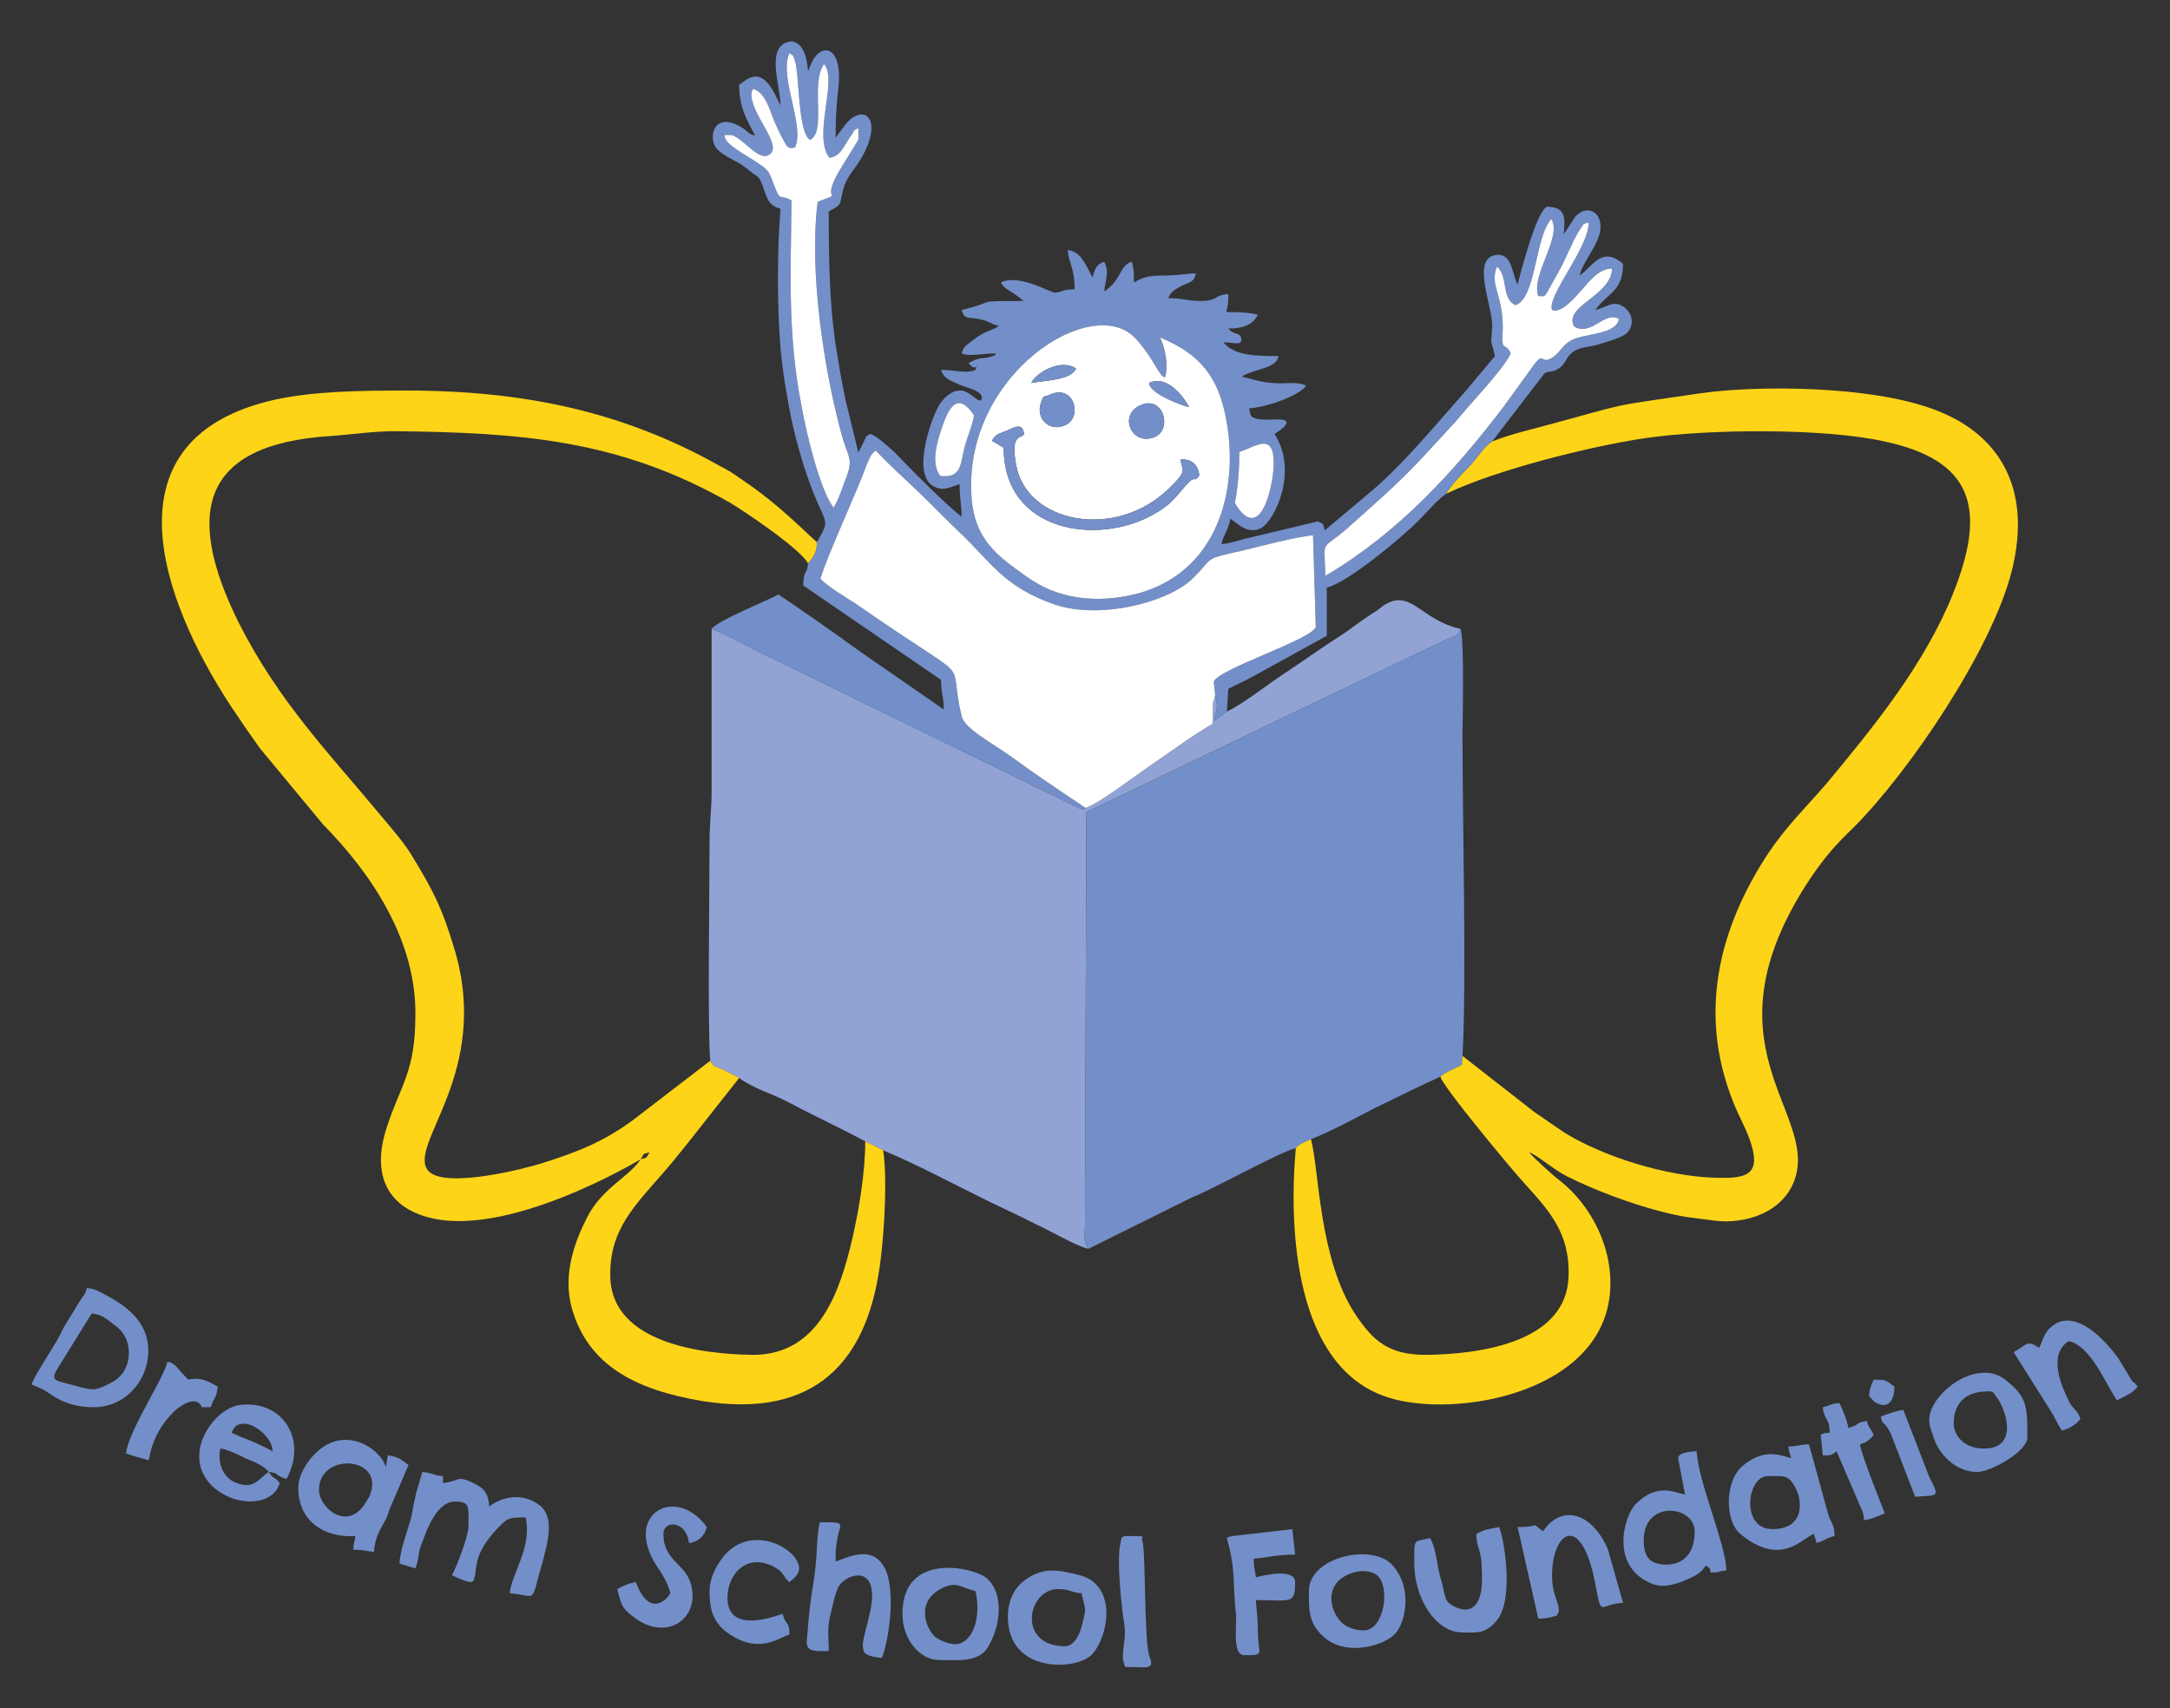
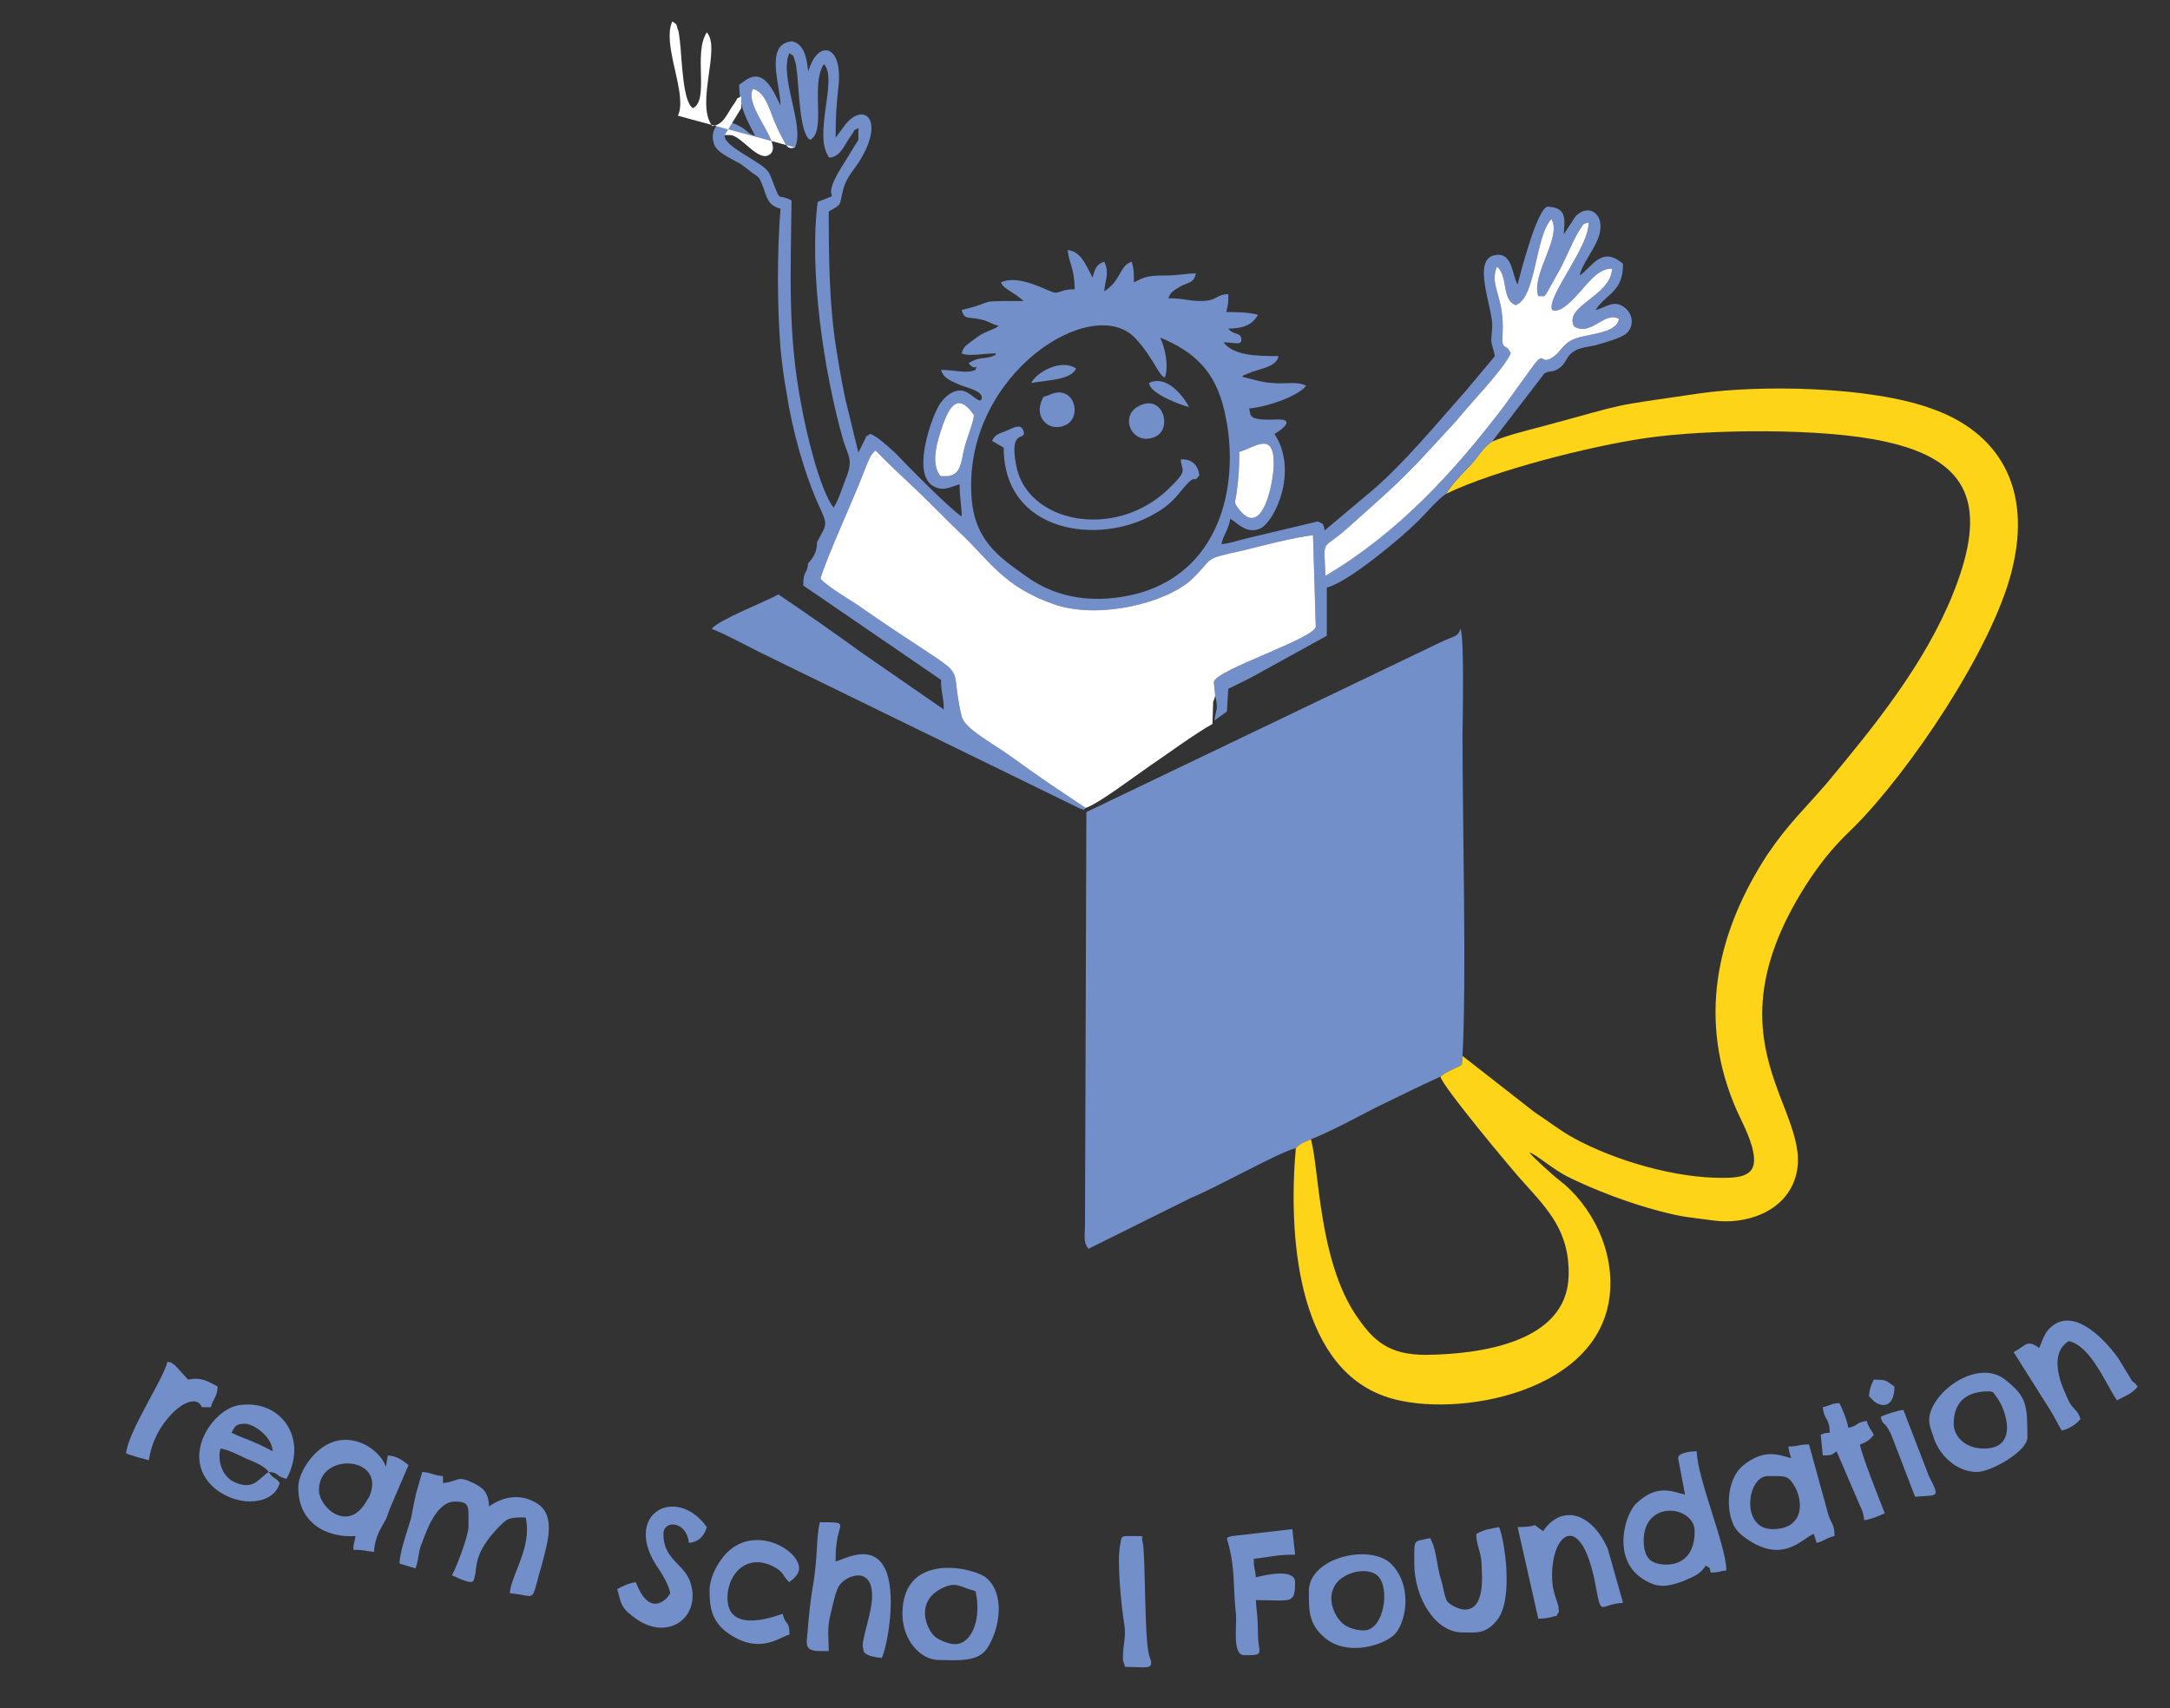
<svg xmlns="http://www.w3.org/2000/svg" xml:space="preserve" width="3.15in" height="2.48in" version="1.1" style="shape-rendering:geometricPrecision; text-rendering:geometricPrecision; image-rendering:optimizeQuality; fill-rule:evenodd; clip-rule:evenodd" viewBox="0 0 3150 2480">
  <rect x="0" y="0" width="3150" height="2480" fill="#333333" stroke="none" />
  <defs>
    <style type="text/css">
   
    .fil1 {fill:#738FC9}
    .fil4 {fill:#748FC9}
    .fil5 {fill:#7490C9}
    .fil0 {fill:#90A3D4}
    .fil2 {fill:#FDD418}
    .fil3 {fill:white}
   
  </style>
  </defs>
  <g id="Layer_x0020_1">
    <g id="_1260098938096">
-       <path class="fil0" d="M1781 1033l-18 13c2,-17 6,-16 1,-36l-2 7c-1,1 -1,2 -1,3l-1 31c-28,16 -63,42 -91,61 -22,15 -73,54 -93,61 -6,5 2,3 -8,1l-467 -228c-20,-10 -49,-26 -68,-33l0 234c0,29 -3,46 -3,76 0,64 -3,272 1,317 5,9 7,8 19,13 9,5 16,8 23,12 10,8 32,18 45,23 19,8 30,14 47,23 32,16 61,30 91,46l26 13c52,22 98,47 149,72 26,13 49,23 74,36 18,8 59,32 75,35 -8,-10 -5,-19 -5,-36l2 -598 513 -246c23,-11 26,-8 30,-20 -59,-13 -72,-61 -113,-33 -7,6 -12,9 -20,14 -15,10 -26,19 -41,29 -29,18 -53,36 -82,55 -23,15 -61,45 -83,55z" />
      <path class="fil1" d="M1580 1813l149 -74c35,-14 131,-68 152,-72 6,-7 13,-9 22,-13 30,-12 63,-30 92,-45 33,-16 63,-31 96,-46 8,-7 20,-11 31,-17l1 -13c6,-112 0,-334 0,-466 0,-13 3,-143 -3,-154 -4,12 -7,9 -30,20l-513 246 -2 598c0,17 -3,26 5,36z" />
-       <path class="fil2" d="M930 1683c6,-9 1,-7 13,-10 -6,9 -2,7 -13,10zm16 -13l-3 3 3 -3zm4 -3l-4 3 4 -3zm0 0l0 0zm-20 16c-17,26 -55,41 -77,83 -17,33 -37,82 -23,133 24,85 95,119 189,135 162,26 243,-54 260,-211 5,-42 9,-114 3,-153l-26 -13c0,45 -9,98 -18,138 -18,78 -48,172 -145,172 -77,-1 -202,-18 -207,-110 -3,-71 35,-106 80,-158 13,-15 23,-28 36,-44l71 -90c-7,-4 -14,-7 -23,-12 -12,-5 -14,-4 -19,-13l-112 86c-42,31 -79,46 -133,63 -25,8 -143,38 -165,10 -29,-38 92,-141 39,-320 -18,-60 -30,-84 -61,-135 -12,-20 -27,-37 -42,-55 -77,-93 -152,-169 -211,-286 -78,-158 -55,-258 134,-270 29,-2 62,-7 93,-7 182,2 326,12 487,104 20,12 101,66 113,88l5 -6c6,-8 8,-16 8,-25 -10,-7 -52,-53 -111,-92 -11,-8 -19,-13 -31,-19 -137,-77 -280,-109 -454,-109 -69,0 -133,1 -190,13 -252,56 -166,291 -65,445 14,21 27,40 42,61l92 111c69,70 135,167 134,276 0,83 -21,101 -41,162 -23,68 -1,114 55,131 116,36 313,-83 313,-83z" />
      <path class="fil2" d="M2220 1673l-4 -3 4 3zm-4 -3l-3 -3 3 3zm-3 -3l0 0zm-47 -1026c-13,8 -22,25 -34,37 -9,9 -26,27 -33,39 70,-34 208,-69 290,-81 89,-13 258,-15 347,5 125,27 150,94 99,221 -41,102 -114,192 -184,276 -31,36 -56,59 -85,102 -70,107 -102,230 -50,360 9,23 20,40 27,64 10,36 -3,46 -40,46 -70,1 -159,-25 -219,-58 -20,-11 -36,-24 -56,-37l-105 -82 -1 13c-11,6 -23,10 -31,17 1,12 106,138 121,154 36,40 67,72 65,136 -3,96 -128,113 -207,114 -55,0 -77,-21 -102,-58 -54,-81 -53,-212 -65,-255 -9,4 -16,6 -22,13 -11,124 1,312 126,359 90,35 308,3 329,-140 10,-69 -26,-137 -73,-173 -7,-5 -39,-34 -43,-40 10,3 35,25 55,35 40,20 91,39 133,50 38,10 44,9 80,14 44,6 102,-11 118,-62 31,-98 -138,-194 22,-435 22,-32 36,-48 63,-74 80,-80 200,-257 229,-371 32,-125 -22,-203 -114,-236 -91,-34 -254,-35 -338,-23 -143,21 -95,12 -229,48 -26,7 -48,12 -73,22z" />
      <path class="fil1" d="M1396 750l0 0zm403 -94c22,-6 50,-31 50,17 0,26 -16,110 -50,67 -9,-12 -6,-9 -4,-24 3,-21 4,-39 4,-60zm-434 35c-15,-19 -4,-52 4,-75 11,-31 24,-44 45,-13 -3,18 -12,35 -16,56 -4,21 -7,35 -33,32zm319 -201c51,21 80,50 93,105 24,100 -1,231 -123,266 -63,17 -120,8 -164,-24 -39,-28 -77,-52 -80,-120 -9,-175 176,-292 238,-226 27,29 34,55 43,57 6,-17 0,-44 -7,-58zm632 -40l0 0zm-83 -20c12,-1 6,6 22,-22 6,-11 11,-19 16,-30 5,-11 9,-19 14,-30 3,-5 5,-10 8,-14 7,-10 3,-8 13,-11 1,36 -61,107 -53,127 13,6 33,-18 42,-28 15,-17 27,-32 45,-32 -1,40 -71,54 -55,84 25,15 44,-23 65,-11 -3,23 -51,21 -69,31 -13,7 -16,17 -26,24 -20,14 -12,-11 -30,14 -14,19 -28,39 -42,58 -73,96 -154,184 -259,246 -2,-58 -7,-34 34,-71 40,-36 71,-62 108,-102l48 -52c19,-24 69,-75 79,-98 -7,-16 -13,-3 -12,-25 4,-59 -20,-72 -8,-101 17,15 6,47 27,56 30,-10 28,-99 52,-125 16,26 -30,81 -19,112zm-1117 -205c23,-13 -29,-61 -25,-91l2 -5c18,5 24,30 31,47 4,9 7,16 12,25 6,11 7,16 18,13 15,-31 -24,-103 -8,-137 6,5 5,1 8,12 2,4 2,12 3,17 3,26 4,89 19,97 24,-12 0,-80 20,-110 21,22 -17,104 8,136 17,-2 21,-18 32,-33 8,-11 -1,-4 10,-10l0 17 -24 39c-36,57 8,34 -35,51 -13,99 9,248 37,346 8,25 14,28 5,53 -6,14 -11,33 -19,45 -20,-26 -40,-110 -47,-150 -20,-104 -15,-193 -14,-296 -21,-11 -15,4 -26,-24 -6,-16 -7,-20 -21,-29 -20,-14 -52,-29 -50,-42l9 0c17,3 39,38 55,29zm70 562c0,9 -2,17 -8,25l-5 6c-1,16 -7,9 -7,32l200 137c0,20 4,24 4,43l-120 -83c-40,-29 -80,-57 -120,-84 -20,11 -87,37 -97,50 19,7 48,23 68,33l467 228c10,2 2,4 8,-1 -36,-24 -72,-48 -106,-73 -29,-21 -70,-42 -74,-60 -23,-95 29,-36 -153,-163 -14,-9 -44,-27 -52,-37 10,-34 50,-119 67,-165 5,-11 5,-14 13,-21 21,22 38,37 60,58 21,20 41,41 62,61 44,41 63,79 139,105 64,21 159,-2 197,-36 36,-34 13,-29 76,-43 28,-7 74,-19 101,-22l4 133c-4,18 -144,62 -148,80l2 20c5,20 1,19 -1,36l18 -13 2 -33c12,-6 23,-11 36,-18l107 -59 0 -70c30,-7 107,-71 133,-97 13,-13 27,-30 40,-39 7,-12 24,-30 33,-39 12,-12 21,-29 34,-37l76 -99c9,-5 11,0 22,-8 7,-5 8,-10 13,-17 11,-13 23,-12 40,-16 13,-4 36,-10 44,-17 11,-10 10,-27 -2,-37 -16,-13 -26,-1 -43,3 17,-25 40,-26 40,-67 -31,-27 -45,5 -63,17 5,-23 34,-50 30,-76 -2,-15 -15,-23 -28,-16 -7,4 -9,7 -13,14l-12 18c1,-20 6,-39 -24,-40 -15,5 -38,93 -43,113 -8,-13 -7,-45 -30,-43 -40,3 -4,80 -7,106 -2,29 -2,14 4,41l-41 49c-40,45 -92,108 -137,146l-69 58c-3,-12 -1,-8 -10,-13l-105 25c-12,3 -23,7 -35,8 3,-14 10,-20 13,-37 12,8 25,23 44,14 21,-11 55,-84 20,-137 12,-7 31,-22 3,-21 -45,2 -36,-7 -40,-16 26,-2 72,-18 83,-33 -13,-7 -31,-2 -49,-4 -17,-1 -30,-6 -44,-9 4,-3 -1,-1 7,-4 4,-2 3,-1 7,-3 19,-6 36,-9 39,-23 -34,0 -65,-1 -80,-20 16,0 26,5 26,-4 -1,-12 -10,-5 -19,-16 21,0 35,-5 43,-20 -11,-3 -25,-4 -46,-4 3,-12 3,-11 3,-26 -20,1 -15,10 -40,10 -18,0 -25,-4 -47,-4 3,-8 5,-10 19,-18 13,-6 18,-5 21,-18 -15,0 -25,3 -46,3 -23,0 -29,2 -44,10 0,-17 0,-17 -3,-30 -18,5 -15,27 -40,43 1,-17 8,-26 0,-43 -11,3 -14,11 -17,23l-2 -4c-9,-17 -16,-34 -34,-36 1,18 10,26 10,57 -18,0 -18,4 -28,5 -8,0 -52,-28 -79,-15 4,10 16,12 33,27 -76,0 -35,0 -90,13 4,14 8,10 24,13 17,3 16,7 30,10 -1,1 -2,0 -2,1 -1,3 -18,7 -29,15 -17,13 -20,13 -23,24 10,5 32,0 50,0 -5,4 6,0 -8,5 -14,4 -13,-1 -32,9 11,15 14,-3 10,10 -13,6 -29,0 -50,0 4,13 15,16 28,22 10,4 34,9 31,20 -3,9 -15,-10 -29,-12 -15,-1 -26,11 -32,20 -10,15 -40,95 -12,117 16,11 27,3 41,-1 0,21 3,32 3,47 -19,-13 -79,-74 -97,-93 -8,-7 -27,-25 -36,-27 -11,8 -2,-2 -9,11l-8 16 -19 -78c-6,-29 -10,-53 -15,-85 -8,-59 -9,-117 -9,-187 20,-11 15,-8 21,-32 5,-17 12,-24 21,-37 42,-64 9,-91 -18,-57l-14 19c0,-26 1,-48 4,-73 7,-62 -27,-67 -40,-33 0,0 -1,1 -1,2 0,1 -1,2 -1,3 0,0 -1,1 -1,2 0,0 0,2 -1,2 -2,-20 -6,-39 -23,-43 -41,3 -17,64 -17,93l-9 -18c-22,-41 -41,-18 -51,-12 0,34 12,52 23,74 -11,-3 -9,-6 -21,-13 -38,-22 -47,14 -36,30 6,9 25,18 36,24 7,5 11,8 17,13 9,6 10,6 14,16 7,17 7,31 27,36 -5,63 -5,139 0,203 2,20 5,45 9,65 8,54 26,118 48,166 12,26 10,24 -4,50z" />
      <path class="fil3" d="M1576 1173c20,-7 71,-46 93,-61 28,-19 63,-45 91,-61l1 -31c0,-1 0,-2 1,-3l2 -7 -2 -20c4,-18 144,-62 148,-80l-4 -133c-27,3 -73,15 -101,22 -63,14 -40,9 -76,43 -38,34 -133,57 -197,36 -76,-26 -95,-64 -139,-105 -21,-20 -41,-41 -62,-61 -22,-21 -39,-36 -60,-58 -8,7 -8,10 -13,21 -17,46 -57,131 -67,165 8,10 38,28 52,37 182,127 130,68 153,163 4,18 45,39 74,60 34,25 70,49 106,73z" />
-       <path class="fil3" d="M1440 640c5,-10 10,-10 22,-15 9,-4 19,-10 23,-1 8,19 -21,-6 -10,51 15,84 143,110 221,35 30,-29 19,-25 18,-43 16,-1 25,8 27,23 -9,13 -4,-3 -20,15 -14,16 -21,28 -47,42 -79,45 -217,27 -217,-97l-17 -10zm214 -51c35,-17 48,34 23,45 -33,15 -54,-30 -23,-45zm-130 -16c35,-16 48,32 23,44 -23,11 -44,-9 -36,-32 4,-13 5,-8 13,-12zm202 18c-9,-2 -57,-19 -58,-35 29,-14 55,28 58,35zm-229 -35c7,-15 43,-36 65,-21 -7,17 -44,17 -65,21zm187 -66c7,14 13,41 7,58 -9,-2 -16,-28 -43,-57 -62,-66 -247,51 -238,226 3,68 41,92 80,120 44,32 101,41 164,24 122,-35 147,-166 123,-266 -13,-55 -42,-84 -93,-105z" />
-       <path class="fil3" d="M1154 214c-11,3 -12,-2 -18,-13 -5,-9 -8,-16 -12,-25 -7,-17 -13,-42 -31,-47l-2 5c-4,30 48,78 25,91 -16,9 -38,-26 -55,-29l-9 0c-2,13 30,28 50,42 14,9 15,13 21,29 11,28 5,13 26,24 -1,103 -6,192 14,296 7,40 27,124 47,150 8,-12 13,-31 19,-45 9,-25 3,-28 -5,-53 -28,-98 -50,-247 -37,-346 43,-17 -1,6 35,-51l24 -39 0 -17c-11,6 -2,-1 -10,10 -11,15 -15,31 -32,33 -25,-32 13,-114 -8,-136 -20,30 4,98 -20,110 -15,-8 -16,-71 -19,-97 -1,-5 -1,-13 -3,-17 -3,-11 -2,-7 -8,-12 -16,34 23,106 8,137z" />
+       <path class="fil3" d="M1154 214c-11,3 -12,-2 -18,-13 -5,-9 -8,-16 -12,-25 -7,-17 -13,-42 -31,-47l-2 5c-4,30 48,78 25,91 -16,9 -38,-26 -55,-29l-9 0l24 -39 0 -17c-11,6 -2,-1 -10,10 -11,15 -15,31 -32,33 -25,-32 13,-114 -8,-136 -20,30 4,98 -20,110 -15,-8 -16,-71 -19,-97 -1,-5 -1,-13 -3,-17 -3,-11 -2,-7 -8,-12 -16,34 23,106 8,137z" />
      <path class="fil3" d="M2233 430c-11,-31 35,-86 19,-112 -24,26 -22,115 -52,125 -21,-9 -10,-41 -27,-56 -12,29 12,42 8,101 -1,22 5,9 12,25 -10,23 -60,74 -79,98l-48 52c-37,40 -68,66 -108,102 -41,37 -36,13 -34,71 105,-62 186,-150 259,-246 14,-19 28,-39 42,-58 18,-25 10,0 30,-14 10,-7 13,-17 26,-24 18,-10 66,-8 69,-31 -21,-12 -40,26 -65,11 -16,-30 54,-44 55,-84 -18,0 -30,15 -45,32 -9,10 -29,34 -42,28 -8,-20 54,-91 53,-127 -10,3 -6,1 -13,11 -3,4 -5,9 -8,14 -5,11 -9,19 -14,30 -5,11 -10,19 -16,30 -16,28 -10,21 -22,22z" />
      <path class="fil1" d="M580 2270l23 7c4,-9 4,-19 7,-30 2,-7 2,-5 3,-8 7,-20 22,-59 47,-59 23,0 20,7 20,37 0,13 -18,60 -24,70 34,16 31,9 33,2 4,-12 -3,-33 35,-72 13,-13 14,-14 39,-14 10,43 -21,83 -23,110 42,4 29,17 47,-43 8,-31 20,-70 -7,-87 -23,-15 -49,-11 -70,4 -1,-21 -9,-27 -23,-34 -25,-12 -20,-2 -44,0l0 -10c-14,-1 -16,-5 -30,-6l-9 31c-3,13 -5,24 -7,35 -5,18 -17,50 -17,67z" />
      <path class="fil1" d="M2386 2237c0,-61 74,-51 74,-14 0,59 -53,51 -63,43 -8,-5 -11,-17 -11,-29zm50 -120l10 53c-19,-5 -42,-16 -72,14 -17,18 -38,92 26,116 14,5 28,1 42,-4 16,-7 26,-10 34,-23 8,5 5,1 7,10 15,0 11,-2 23,-3 0,-36 -42,-132 -43,-173 -9,0 -27,2 -27,10z" />
      <path class="fil1" d="M463 2163c0,-56 99,-49 73,10 0,0 -5,8 -5,8 -26,44 -68,8 -68,-18zm-30 -3c0,51 41,73 83,70 -1,8 -3,10 -3,20 17,0 17,2 30,3 1,-22 10,-34 17,-47 2,-4 4,-11 6,-16l27 -63c-9,-7 -16,-13 -30,-14l-3 17c-6,-25 -61,-66 -106,-16 -9,10 -21,28 -21,46z" />
      <path class="fil1" d="M2573 2220c-47,0 -37,-77 -7,-77 23,0 29,-2 38,13 14,22 16,64 -31,64zm27 -103l0 0zm0 0c-18,-5 -39,-14 -69,10 -20,16 -25,49 -19,74 4,15 8,21 18,29 58,45 88,1 103,-3l4 13c12,-3 13,-7 26,-10 0,-18 -5,-18 -9,-31l-28 -102c-16,0 -14,3 -30,3 1,9 2,9 4,17z" />
      <path class="fil1" d="M390 2137c-15,10 -22,27 -49,15 -17,-7 -26,-29 -21,-49 10,1 28,10 36,14 12,5 28,11 34,20zm-34 -70c10,0 38,16 40,40 -30,-16 -39,-17 -60,-27 5,-9 6,-13 20,-13zm34 70c16,1 9,6 26,10 32,-60 -9,-116 -69,-107 -39,6 -87,77 -35,121 36,29 86,23 94,-8 -7,-10 -8,-4 -16,-16z" />
      <path class="fil1" d="M1190 2397l13 0c0,-21 -3,-32 3,-55 3,-12 6,-28 11,-38 8,-16 49,-33 49,13 0,25 -17,67 -13,76 1,2 -4,11 27,14 9,-20 22,-97 4,-131 -19,-36 -59,-12 -71,-9 0,-8 0,-16 1,-23 3,-34 20,-34 -24,-34 -6,27 -2,48 -11,99 -2,11 -5,38 -6,51 -1,24 -9,37 17,37z" />
-       <path class="fil1" d="M136 2017c-11,0 -22,-4 -30,-6 -27,-7 -31,-7 -25,-20l52 -84c16,1 24,10 35,18 26,19 24,59 3,76 -5,5 -27,16 -35,16zm-90 -7l16 7c12,6 30,26 74,26 49,0 83,-44 79,-89 -3,-35 -30,-57 -58,-72 -10,-5 -17,-11 -31,-12 -3,11 -3,8 -9,17l-25 41c-3,6 -3,7 -6,12 -8,16 -37,58 -40,70z" />
-       <path class="fil1" d="M1546 2390c-70,0 -55,-83 -10,-83 17,0 18,5 34,6 5,24 8,19 1,45 -3,13 -11,32 -25,32zm-83 -43c0,84 101,78 122,55 24,-25 39,-103 -21,-116 -29,-7 -52,-12 -80,11 -14,12 -21,30 -21,50z" />
      <path class="fil1" d="M2836 2067c0,-30 17,-47 50,-47 9,0 8,3 12,8 12,14 35,75 -18,75 -30,0 -44,-20 -44,-36zm34 70c20,0 73,-30 73,-50 0,-47 -1,-59 -31,-83 -38,-32 -103,12 -111,51 -2,12 2,20 5,29 7,26 32,53 64,53z" />
      <path class="fil1" d="M1386 2387c-9,0 -23,-6 -29,-11 -13,-12 -29,-52 12,-71 20,-9 24,-1 47,5 9,38 -4,77 -30,77zm-76 -44c0,38 26,67 53,67 25,0 56,4 70,-17 20,-31 25,-80 -1,-102 -17,-15 -122,-40 -122,52z" />
      <path class="fil1" d="M2143 2227c0,15 5,22 7,36 1,8 1,14 1,17 5,85 -46,51 -50,45 -4,-5 -6,-22 -9,-31 -7,-22 -6,-43 -16,-61 -25,6 -23,-1 -23,37 0,49 30,100 70,100 20,0 34,3 51,-19 24,-32 9,-120 2,-134 -15,3 -20,3 -33,10z" />
      <path class="fil1" d="M1980 2367c-14,0 -27,-5 -34,-13 -12,-13 -22,-41 -2,-60 19,-16 44,-16 55,-7 20,17 10,80 -19,80zm-80 -57c0,25 -1,45 19,64 32,32 85,16 103,1 17,-13 31,-68 -1,-103 -29,-32 -121,-12 -121,38z" />
      <path class="fil1" d="M2960 1957c-18,-13 -18,-4 -37,6l53 84c7,11 10,19 17,30 11,-3 21,-9 27,-17 -4,-13 -8,-11 -16,-24 -4,-8 -10,-22 -13,-31 -7,-24 -7,-46 12,-58 32,7 53,61 70,86 11,-6 23,-10 30,-20 -4,-6 -5,-5 -8,-8l-20 -33c-23,-32 -70,-79 -103,-40 -7,10 -7,15 -12,25z" />
      <path class="fil1" d="M2240 2223c-22,-15 1,-6 -37,-6l30 133c9,0 13,-1 18,-2 15,-5 4,3 12,-8l-1 -9c-5,-16 -9,-24 -9,-44 0,-64 44,-95 64,19 8,42 5,23 39,21l-22 -78c-23,-53 -67,-66 -94,-26z" />
      <path class="fil1" d="M1806 2403c32,0 20,-1 20,-33 0,-21 -2,-31 -3,-47 51,0 57,7 57,-26 0,-20 -42,-11 -57,-7 -1,-13 -3,-11 -3,-27 22,-2 32,-6 60,-6l-4 -37 -87 10c-14,4 -6,-3 0,41 3,25 2,46 5,71 2,16 -6,61 12,61z" />
      <path class="fil1" d="M973 2313l-4 6c-1,0 -1,1 -2,2 -28,25 -43,-22 -44,-24 -12,2 -17,5 -27,10 6,23 6,27 23,40 48,38 98,3 84,-47 -8,-30 -40,-34 -40,-73 0,-21 34,-19 37,13 14,-1 23,-11 26,-23 -45,-63 -126,-18 -69,62 6,9 14,23 16,34z" />
      <path class="fil1" d="M1030 2310c0,25 4,43 24,59 47,35 77,8 92,4 0,-21 -5,-11 -10,-30 -2,0 -80,33 -80,-23 0,-36 29,-66 68,-45 15,8 12,14 22,22 1,-1 2,-2 2,-2 0,0 12,-8 12,-18 0,-29 -73,-69 -113,-13 -8,11 -17,28 -17,46z" />
      <path class="fil4" d="M1440 640l17 10c0,124 138,142 217,97 26,-14 33,-26 47,-42 16,-18 11,-2 20,-15 -2,-15 -11,-24 -27,-23 1,18 12,14 -18,43 -78,75 -206,49 -221,-35 -11,-57 18,-32 10,-51 -4,-9 -14,-3 -23,1 -12,5 -17,5 -22,15z" />
      <path class="fil1" d="M183 2110c10,4 22,7 33,10 1,-2 3,-39 38,-72 11,-10 32,-22 39,-5l13 0c4,-14 9,-14 10,-30 -15,-8 -24,-14 -43,-10l-19 -21c-9,-5 1,-2 -11,-5 -5,24 -57,101 -60,133z" />
      <path class="fil1" d="M1630 2407c0,7 1,3 3,13 30,0 39,4 38,-8l-3 -9c-7,-25 -5,-140 -9,-163l-1 -4c-2,-6 10,-6 -22,-6 -10,0 -8,4 -10,13 -5,24 2,91 6,115 3,19 -2,29 -2,49z" />
      <path class="fil1" d="M2646 2043c2,20 10,15 10,37 -10,1 -6,0 -13,3l3 30c14,0 13,-1 20,-6l31 72c4,11 8,14 9,28 10,-1 23,-7 30,-10 -6,-15 -35,-88 -36,-100 9,-3 15,-7 20,-14 -4,-8 -8,-11 -10,-20 -17,2 -10,6 -27,10 -1,-9 -9,-29 -13,-36 -14,1 -11,3 -24,6z" />
      <path class="fil3" d="M1799 656c0,21 -1,39 -4,60 -2,15 -5,12 4,24 34,43 50,-41 50,-67 0,-48 -28,-23 -50,-17z" />
      <path class="fil1" d="M2730 2057c4,15 4,3 15,25l35 91c33,-3 37,3 20,-30l-37 -96c-6,0 -28,7 -33,10z" />
      <path class="fil3" d="M1365 691c26,3 29,-11 33,-32 4,-21 13,-38 16,-56 -21,-31 -34,-18 -45,13 -8,23 -19,56 -4,75z" />
      <path class="fil1" d="M1654 589c-31,15 -10,60 23,45 25,-11 12,-62 -23,-45z" />
      <path class="fil1" d="M1524 573c-8,4 -9,-1 -13,12 -8,23 13,43 36,32 25,-12 12,-60 -23,-44z" />
      <path class="fil1" d="M2713 2027l8 8c16,11 29,3 29,-22 -13,-9 -11,-10 -30,-10 -4,8 -6,13 -7,24z" />
      <path class="fil5" d="M1497 556c21,-4 58,-4 65,-21 -22,-15 -58,6 -65,21z" />
      <path class="fil1" d="M1668 556c1,16 49,33 58,35 -3,-7 -29,-49 -58,-35z" />
    </g>
  </g>
</svg>